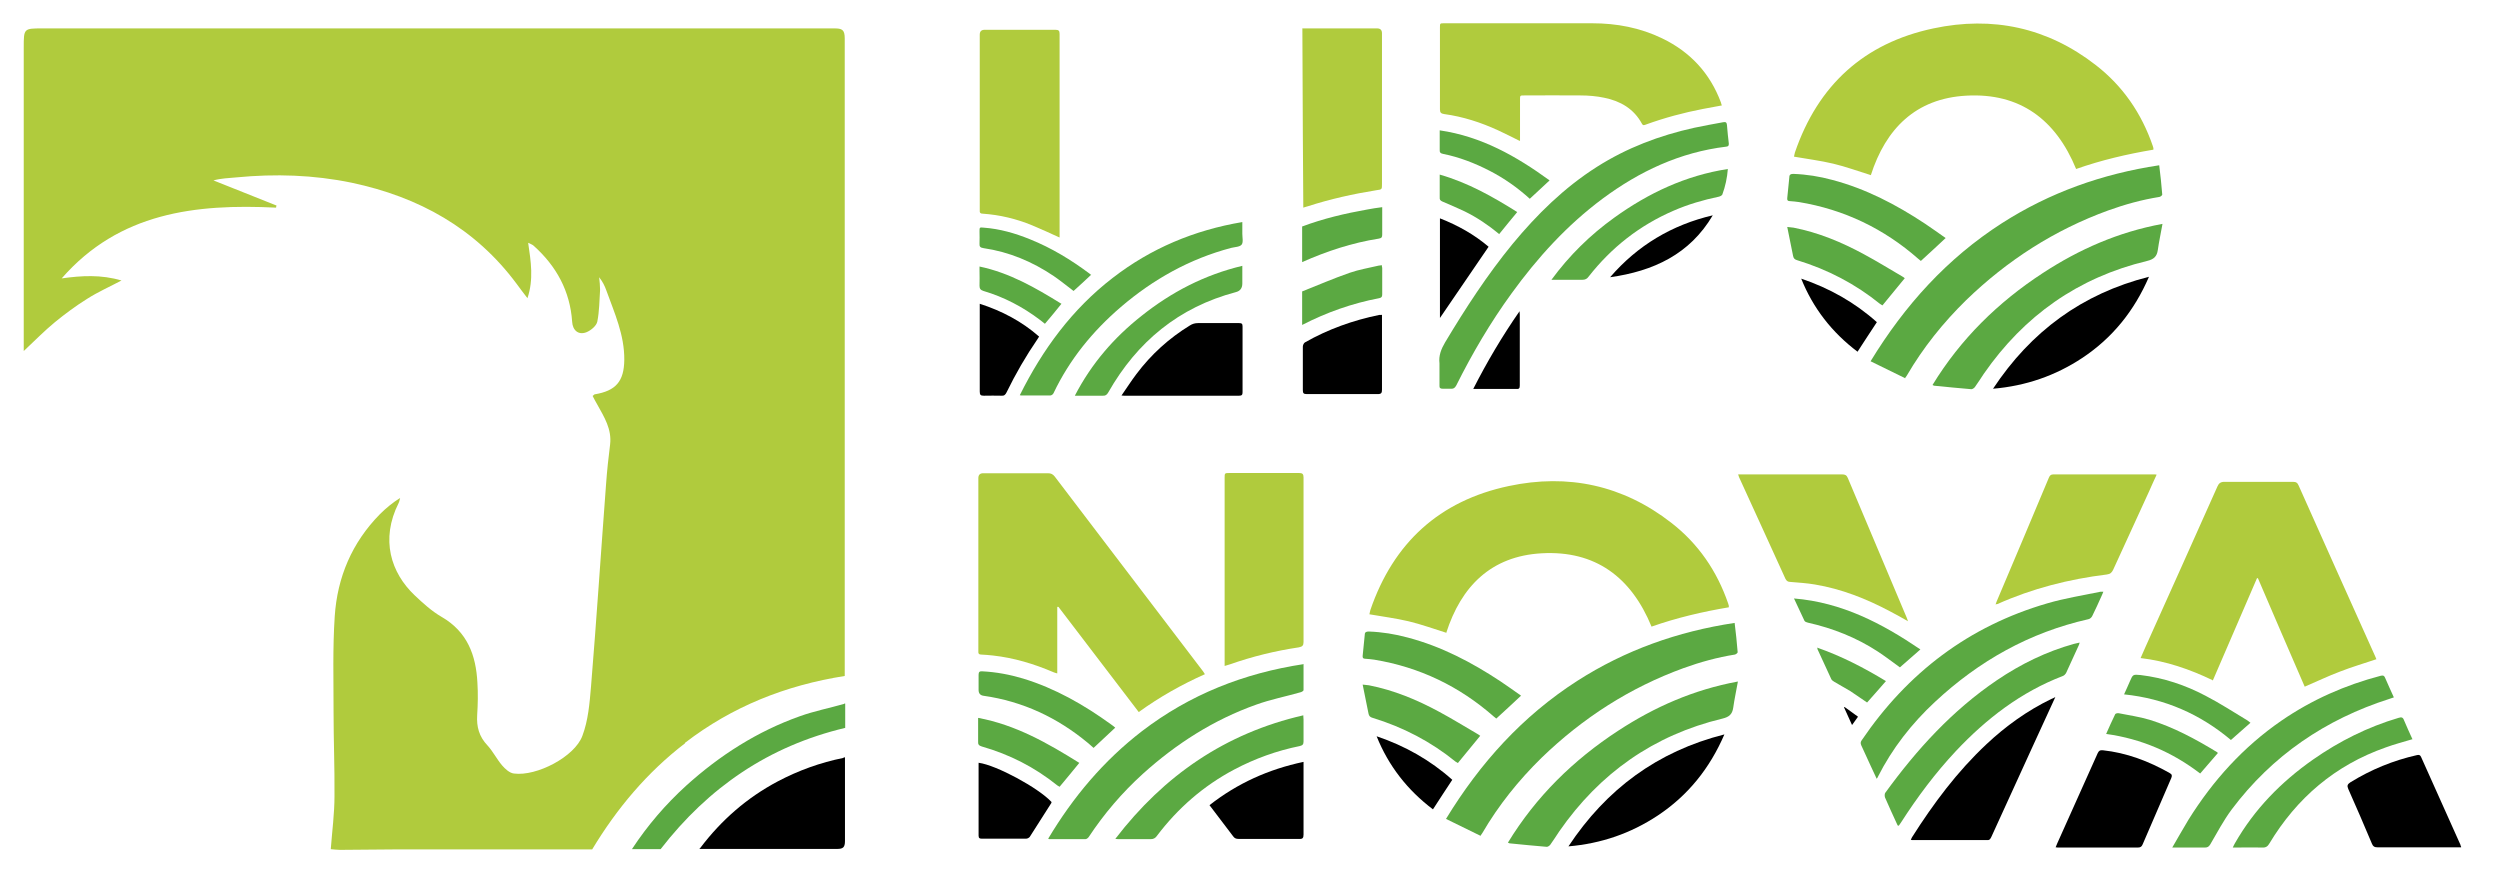
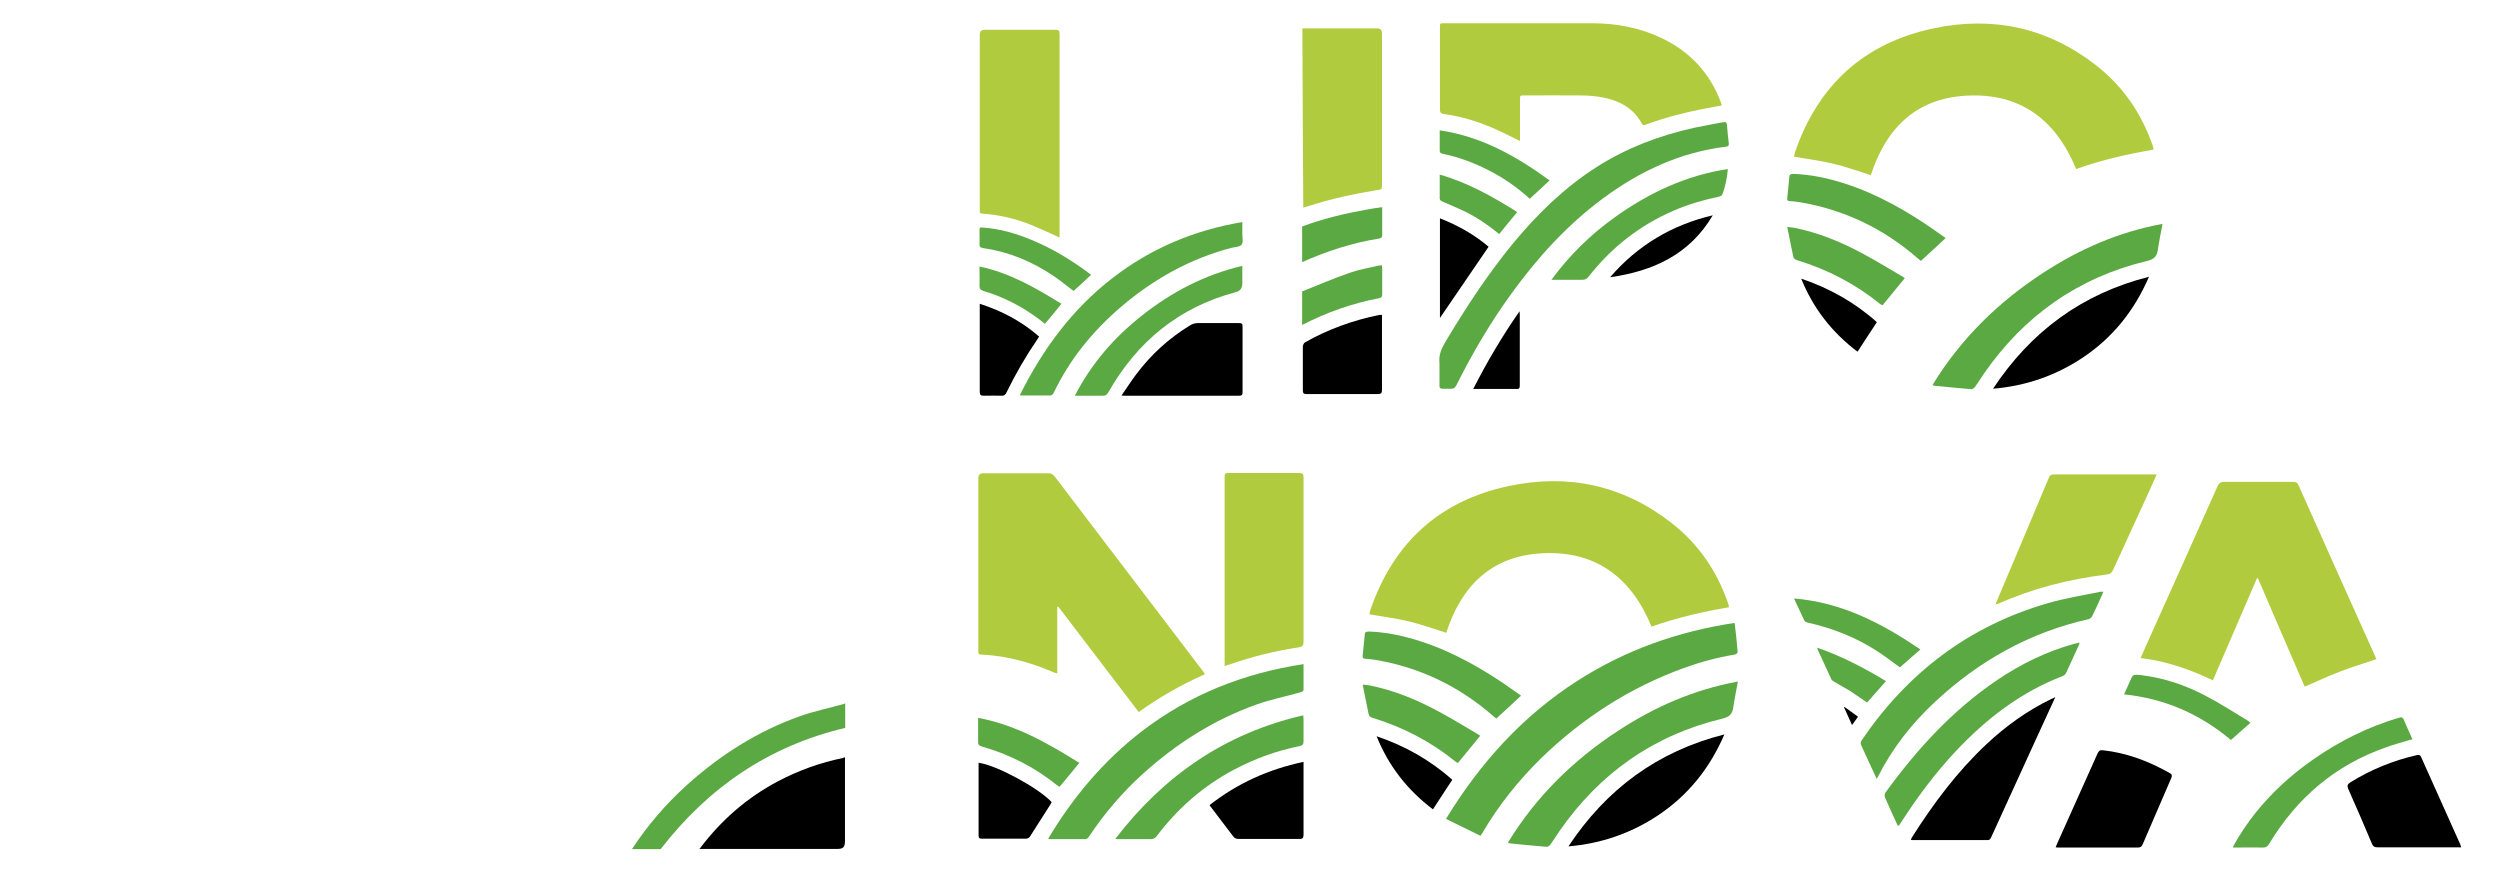
<svg xmlns="http://www.w3.org/2000/svg" id="Vrstva_1" data-name="Vrstva 1" version="1.1" viewBox="0 0 1074 378">
  <defs>
    <style>
      .cls-1 {
        fill: #b0cb3d;
      }

      .cls-1, .cls-2, .cls-3 {
        stroke-width: 0px;
      }

      .cls-2 {
        fill: #5ba942;
      }

      .cls-3 {
        fill: #000;
      }
    </style>
  </defs>
  <path class="cls-1" d="M455.1,102c-4-1.8-7.8-3.6-11.7-5.2-6.8-2.8-13.9-4.5-21.2-5-1,0-1.4-.4-1.3-1.3,0-.7,0-1.4,0-2.1,0-24.5,0-49,0-73.5q0-2.1,2.1-2.1c10.1,0,20.3,0,30.4,0,1.4,0,1.8.4,1.8,1.8,0,28.7,0,57.3,0,86,0,.4,0,.9,0,1.4Z" />
  <path class="cls-2" d="M438.1,169.8c9.8-19.7,22.5-37,39.9-50.4,16.4-12.7,35-20.5,55.7-24,0,1.8,0,3.4,0,5,0,1.6.5,3.7-.3,4.7-.8,1-2.9,1-4.5,1.4-17.8,4.7-33.5,13.5-47.4,25.4-12.1,10.4-22,22.5-28.9,37-.2.5-.9,1-1.4,1-4.1,0-8.3,0-12.4,0-.2,0-.4,0-.8-.2Z" />
  <path class="cls-3" d="M481.8,169.9c2.3-3.3,4.2-6.3,6.4-9.2,6.3-8.4,14-15.4,23-20.9,1.1-.7,2.2-1,3.5-1,5.9,0,11.7,0,17.6,0,1.2,0,1.5.3,1.5,1.5,0,9.4,0,18.8,0,28.2,0,1.1-.3,1.5-1.5,1.5-16.3,0-32.6,0-49,0-.4,0-.7,0-1.6-.1Z" />
  <path class="cls-2" d="M461.8,169.9c7.1-13.7,16.8-24.9,28.6-34.2,12.8-10.2,27-17.6,43.3-21.5v7.6q0,3-2.8,3.7c-24.5,6.5-42.4,21.3-54.8,43.1-.6,1.1-1.3,1.5-2.5,1.4-3.3,0-6.7,0-10,0-.5,0-1,0-1.8,0Z" />
  <path class="cls-3" d="M420.9,130.5c9.6,3.1,18.1,7.6,25.5,14.1-.3.4-.5.8-.7,1.1-5,7.3-9.4,14.9-13.3,22.9-.5,1-1,1.5-2.2,1.4-2.5,0-5-.1-7.5,0-1.4,0-1.8-.3-1.8-1.8,0-10.9,0-21.9,0-32.8,0-1.6,0-3.1,0-5Z" />
  <path class="cls-2" d="M468.8,118c-2.6,2.4-5.1,4.8-7.6,7-2.9-2.2-5.6-4.4-8.5-6.4-9.2-6.2-19.2-10.4-30.2-12-1.4-.2-1.8-.7-1.7-2,.1-1.7,0-3.4,0-5.2,0-1.7,0-1.8,1.8-1.6,6.9.5,13.5,2.4,19.9,5,9.2,3.7,17.6,8.8,25.5,14.7.2.1.3.3.6.5Z" />
  <path class="cls-2" d="M456,130.5c-2.4,3-4.7,5.8-7.1,8.6-.8-.6-1.6-1.2-2.3-1.8-7.3-5.5-15.3-9.7-24.1-12.3-1.2-.4-1.7-.9-1.7-2.2.1-2.2,0-4.5,0-6.7,0-.4,0-.9,0-1.6,12.9,2.7,24,9.1,35,15.9Z" />
-   <path class="cls-1" d="M819.7,266.9c-2.8-1.6-5.3-3-7.8-4.3-10.2-5.4-20.8-9.6-32.2-11.5-3.5-.6-7-.8-10.5-1.1-1.1,0-1.7-.4-2.2-1.4-6.6-14.6-13.3-29.1-19.9-43.6-.1-.3-.2-.7-.4-1.2.7,0,1.2,0,1.8,0,14.3,0,28.6,0,42.9,0,1.2,0,1.9.3,2.4,1.5,8.4,20,16.9,40,25.3,60,.2.4.3.9.6,1.7Z" />
  <path class="cls-1" d="M926.5,203.9c-1.2,2.5-2.2,4.9-3.3,7.3-5.1,11.2-10.3,22.4-15.4,33.6-.6,1.2-1.2,1.8-2.7,2-16.3,2-32,6-47,12.7-.2,0-.4,0-.8.2.2-.5.3-1,.5-1.4,7.5-17.7,15-35.4,22.4-53.1.4-.9.8-1.4,1.9-1.4,14.5,0,28.9,0,43.4,0,.2,0,.4,0,.9.1Z" />
  <path class="cls-2" d="M806.2,334.5c-1-2.1-1.8-3.9-2.7-5.8-1.3-2.8-2.6-5.7-3.9-8.5-.4-.9-.3-1.5.2-2.2,19.7-29,46-49,79.7-58.8,7.5-2.2,15.2-3.4,22.9-5,.3,0,.6,0,1.2,0-.3.7-.5,1.3-.8,1.9-1.3,2.9-2.6,5.8-4,8.6-.3.6-1,1.2-1.6,1.3-25.3,5.7-47,17.9-65.9,35.5-10,9.3-18.4,20-24.6,32.3,0,.2-.2.3-.5.8Z" />
  <path class="cls-3" d="M883,299.4c-3.5,7.6-6.8,14.8-10.1,22-5.8,12.7-11.6,25.4-17.4,38.1-.4.8-.7,1.5-1.8,1.4-10.7,0-21.4,0-32,0-.2,0-.4,0-.8-.1.2-.4.3-.8.5-1.1,9.2-14.5,19.4-28.2,32-40,8.3-7.8,17.5-14.4,27.8-19.4.5-.2,1-.4,1.9-.9Z" />
  <path class="cls-2" d="M893.4,276.1c-.2.6-.2.9-.4,1.2-1.8,4-3.6,7.9-5.4,11.8-.3.5-.8,1.1-1.4,1.3-18,6.9-32.8,18.3-45.9,32.2-8.9,9.5-16.6,19.8-23.6,30.7-.3.4-.6.9-.9,1.3,0,0-.2,0-.4.2-.2-.3-.4-.6-.5-.9-1.7-3.8-3.5-7.5-5.1-11.3-.2-.6-.2-1.6.1-2,13.5-18.6,28.8-35.4,48-48.4,10.2-6.9,21.2-12.3,33.1-15.6.7-.2,1.4-.3,2.2-.5Z" />
  <path class="cls-2" d="M825,279c-3.1,2.7-6,5.3-8.8,7.7-3.2-2.3-6.3-4.7-9.5-6.8-9.2-6-19.3-10-30-12.4-.5-.1-1.3-.4-1.5-.8-1.5-3.1-2.9-6.2-4.5-9.6,20.6,1.7,37.8,10.7,54.3,21.9Z" />
  <path class="cls-2" d="M780.6,278.2c10.6,3.7,20.2,8.7,29.6,14.4-2.8,3.2-5.4,6.2-8.1,9.2-2.4-1.6-4.8-3.3-7.2-4.9-2.3-1.4-4.6-2.6-6.9-4-.5-.3-1.1-.7-1.3-1.2-2-4.3-3.9-8.5-5.9-12.8,0-.2,0-.4-.2-.8Z" />
  <path class="cls-3" d="M795.6,311.4c-1.2-2.7-2.3-5.1-3.4-7.5,0,0,.1-.1.2-.2,1.9,1.4,3.7,2.7,5.8,4.2-.8,1.1-1.6,2.2-2.5,3.5Z" />
  <path class="cls-1" d="M950.5,292.2c-9.8-4.7-19.9-8.2-30.9-9.5.8-1.8,1.5-3.4,2.2-5,10.3-22.9,20.6-45.8,30.8-68.7.6-1.4,1.4-2,3-2,9.8,0,19.7,0,29.5,0,1.3,0,1.9.4,2.4,1.6,10.9,24.5,21.9,48.9,32.9,73.4.2.4.3.8.5,1.2-5.3,1.8-10.5,3.3-15.6,5.3-5.1,1.9-10,4.3-15.2,6.5-6.7-15.4-13.4-31-20.1-46.6-.1,0-.3,0-.4,0-6.3,14.6-12.6,29.2-19,44Z" />
-   <path class="cls-2" d="M933.2,364.1c2.5-4.3,4.7-8.2,7-12,10.5-16.8,23.5-31.2,39.9-42.5,13.1-9,27.4-15.3,42.7-19.3,1-.2,1.4-.1,1.8.8,1.2,2.8,2.5,5.6,3.8,8.5-.7.2-1.2.4-1.8.6-27.6,8.8-50.5,24.4-67.9,47.6-3.5,4.7-6.2,9.9-9.2,15-.6.9-1.1,1.3-2.2,1.3-4.1,0-8.3,0-12.4,0-.4,0-.8,0-1.7,0Z" />
  <path class="cls-3" d="M883.1,364c.3-.7.5-1.2.7-1.7,5.8-12.9,11.6-25.8,17.4-38.8.5-1,1-1.3,2.1-1.2,10.3,1.1,19.8,4.7,28.8,9.8,1,.6,1.1,1,.7,2.1-4.1,9.5-8.2,19-12.3,28.5-.4.9-.8,1.4-2,1.4-11.3,0-22.7,0-34,0-.4,0-.8,0-1.4-.1Z" />
  <path class="cls-3" d="M1057.3,364c-.6,0-1.1,0-1.6,0-11.5,0-23,0-34.4,0-1.2,0-1.8-.3-2.3-1.5-3.3-7.9-6.7-15.7-10.2-23.6-.6-1.4-.3-2,.9-2.8,8.9-5.5,18.4-9.4,28.6-11.7.9-.2,1.4-.1,1.8.8,5.6,12.6,11.3,25.1,16.9,37.7,0,.2.1.4.3.9Z" />
  <path class="cls-2" d="M1036.6,317.5c-4,1.2-7.9,2.2-11.7,3.6-21.7,7.6-38.2,21.7-50,41.3-.7,1.2-1.5,1.8-3,1.7-3.6-.1-7.2,0-10.9,0-.5,0-1,0-1.8,0,.4-.8.6-1.3.9-1.8,8.4-14.7,19.9-26.4,33.6-36,11.3-7.9,23.5-14,36.7-17.9,1.3-.4,1.9-.3,2.4,1.1,1.1,2.7,2.4,5.4,3.6,8.1Z" />
  <path class="cls-2" d="M966.8,310.5c-2.8,2.5-5.6,4.9-8.4,7.4-13.2-11.1-28.4-17.8-45.9-19.6.9-1.9,1.7-3.8,2.5-5.6,1.3-3,1.3-3,4.6-2.7,9.9,1.2,19.2,4.3,27.9,8.9,6.2,3.2,12,7,18,10.6.4.3.8.6,1.3,1Z" />
-   <path class="cls-2" d="M904.8,315.3c1.3-3,2.6-5.8,3.9-8.5.2-.3,1-.5,1.5-.4,4.4.9,8.9,1.5,13.2,2.8,10.4,3.2,19.8,8.3,29,13.9.1,0,.2.2.4.4-2.5,2.9-5,5.8-7.6,8.8-11.9-9.1-25.2-14.9-40.4-17Z" />
+   <path class="cls-2" d="M904.8,315.3Z" />
  <path class="cls-1" d="M517.7,289.6c-10.1,4.5-19.5,9.8-28.5,16.3-11.5-15.1-23-30.2-34.5-45.2h-.5v28.6c-.7-.2-1.2-.3-1.6-.5-8.4-3.6-17-6.2-26.1-7.2-1.6-.2-3.3-.3-5-.4-.9,0-1.3-.4-1.2-1.3,0-.3,0-.6,0-.9,0-24.5,0-49,0-73.6q0-2.1,2.1-2.1c9.3,0,18.5,0,27.8,0,1.3,0,2.1.4,2.9,1.4,8.6,11.3,17.2,22.6,25.8,33.9,12.6,16.5,25.1,33,37.7,49.5.3.4.6.8,1,1.5Z" />
  <path class="cls-1" d="M526.1,286.2c0-.9,0-1.4,0-2,0-26.3,0-52.6,0-78.9,0-2,0-2.1,2.1-2.1,9.9,0,19.8,0,29.8,0,1.5,0,2,.4,2,1.9,0,23.6,0,47.1,0,70.7,0,1.5-.5,2-2,2.3-10.1,1.5-19.9,3.9-29.6,7.3-.7.2-1.3.4-2.3.7Z" />
  <path class="cls-2" d="M560,285.2c0,3.9,0,7.6,0,11.3,0,.3-.8.8-1.3.9-6.3,1.8-12.9,3.1-19,5.3-18.3,6.5-34.4,16.8-48.8,29.8-8.9,8.1-16.6,17.1-23.2,27.1-.3.4-.9.9-1.4.9-5.1,0-10.3,0-15.4,0-.1,0-.3,0-.6-.2,10.7-17.9,23.8-33.5,40.3-46.2,20.5-15.7,43.7-24.9,69.5-28.8Z" />
  <path class="cls-2" d="M479.2,360.3c20.9-27.2,47.2-45.3,80.7-53,0,.9.1,1.4.1,1.8,0,3.1,0,6.2,0,9.4,0,1.3-.4,1.7-1.6,2-9.9,2-19.3,5.4-28.2,10.1-13.2,7-24.2,16.6-33.2,28.5-.7,1-1.5,1.4-2.7,1.4-4.4,0-8.9,0-13.3,0-.4,0-.9,0-1.8-.1Z" />
  <path class="cls-3" d="M560,327.4v2c0,9.7,0,19.4,0,29.1,0,1.5-.4,2-1.9,1.9-8.7,0-17.3,0-26,0-1.1,0-1.8-.3-2.4-1.2-3.3-4.4-6.6-8.7-10.1-13.3,12-9.4,25.3-15.4,40.4-18.6Z" />
  <path class="cls-3" d="M420.5,327.7c7.5,1,25.5,10.7,31.2,16.8,0,.1,0,.3,0,.4-3.1,4.9-6.2,9.8-9.3,14.6-.3.4-1,.8-1.6.8-6.3,0-12.7,0-19,0-.9,0-1.4-.2-1.4-1.3,0-10.3,0-20.5,0-30.8,0-.2,0-.4.1-.7Z" />
-   <path class="cls-2" d="M479,312.7c-3.1,2.9-6.1,5.7-9.2,8.6-.8-.7-1.6-1.4-2.4-2.1-13.1-10.9-28-17.9-44.9-20.3q-2.1-.3-2.1-2.5c0-2.2,0-4.3,0-6.5,0-1.2.4-1.6,1.6-1.5,6,.3,11.8,1.4,17.5,3.1,13.8,4.2,26.2,11.3,37.8,19.7.6.4,1.2.9,1.8,1.4Z" />
  <path class="cls-2" d="M463.7,327.7c-2.9,3.5-5.6,6.9-8.5,10.3-.3-.2-.7-.4-1-.6-9.7-7.8-20.5-13.3-32.4-16.7-1.3-.4-1.7-.9-1.6-2.2,0-3.3,0-6.5,0-10.1,16.1,3,29.8,10.8,43.4,19.3Z" />
  <path class="cls-1" d="M803.9,75.3c-5.5-1.7-10.9-3.7-16.4-5-5.5-1.3-11.1-2-16.8-3,.1-.4.2-1.1.4-1.8,9.9-28.9,29.7-47,59.5-53.3,25.4-5.4,49-.4,69.8,15.8,11.6,9,19.6,20.7,24.4,34.6.1.3.2.6.3,1,0,.1,0,.3,0,.7-11.3,1.9-22.4,4.5-33.2,8.3-8.7-21.2-24.1-32.8-47.2-31.5-21.7,1.2-34.6,14.2-41,34.2Z" />
-   <path class="cls-2" d="M818.5,162.5c-4.9-2.4-9.8-4.8-14.9-7.3,14.7-24.1,32.9-44.2,56.4-59.3,20.6-13.2,43.1-21.2,67.6-24.9.5,4.3,1,8.4,1.3,12.6,0,.3-.7.9-1.2,1-7.5,1.2-14.8,3.2-22,5.8-23.1,8.4-43.3,21.4-61,38.5-9.9,9.7-18.5,20.4-25.5,32.4-.2.3-.4.6-.9,1.3Z" />
  <path class="cls-2" d="M929,96.2c-.7,4-1.5,7.6-2,11.2-.4,2.8-1.7,4-4.6,4.7-29.6,7.1-52.8,23.5-70.1,48.4-1.3,1.9-2.5,3.9-3.9,5.8-.3.4-1,.9-1.5.9-5.3-.4-10.6-1-16-1.5-.2,0-.3-.2-.7-.3,12.1-19.8,28.1-35.5,47.4-48.1,15.6-10.2,32.4-17.6,51.3-21.1Z" />
  <path class="cls-3" d="M923.2,118.9c-6.3,14.6-15.7,26.3-28.7,34.9-11.5,7.6-24.2,12-38.3,13.2,16.3-24.6,38.2-40.8,67-48.1Z" />
  <path class="cls-2" d="M835.8,102.3c-3.6,3.4-7.1,6.6-10.6,9.8-.4-.3-.7-.6-1.1-.9-14.8-13-31.9-21.2-51.3-24.4-1.3-.2-2.6-.3-3.9-.4-.9,0-1.2-.4-1.1-1.3.3-3,.6-6,.9-9,0-1.1.6-1.4,1.7-1.4,5.7.2,11.3,1.1,16.8,2.6,14.4,3.8,27.4,10.6,39.8,18.8,3,2,5.9,4.1,8.9,6.2Z" />
  <path class="cls-2" d="M818.3,119.5c-3.3,4-6.4,7.8-9.6,11.7-.3-.2-.7-.4-1-.6-10.6-8.6-22.5-14.8-35.6-18.8-1.1-.3-1.6-.8-1.8-1.9-.8-4-1.6-8.1-2.5-12.4,1.2.1,1.9.2,2.7.3,10.7,2.1,20.6,6.2,30.2,11.4,5.6,3,10.9,6.3,16.4,9.5.4.2.8.5,1.3.9Z" />
  <path class="cls-3" d="M773.8,119.7c12.1,4.1,23,10.2,32.5,18.7-2.8,4.2-5.5,8.4-8.3,12.7-11-8.3-19.1-18.7-24.2-31.4Z" />
  <path class="cls-1" d="M652.8,60.5c-3.2-1.6-6.2-3.1-9.2-4.5-7.4-3.4-15.1-5.9-23.2-7-1.3-.2-1.8-.6-1.8-2,0-11.7,0-23.5,0-35.2,0-1.8,0-1.8,1.8-1.8,21.2,0,42.4,0,63.6,0,10.5,0,20.6,1.9,30.1,6.5,12,5.8,20.5,14.9,25.2,27.5.1.4.2.8.4,1.3-2.8.5-5.5,1-8.1,1.5-8.3,1.6-16.5,3.8-24.5,6.7-.6.2-1.2.6-1.7-.3-3.5-6.5-9.3-9.8-16.2-11.2-3.3-.7-6.8-1-10.2-1-8.1-.1-16.1,0-24.2,0-1.8,0-1.8,0-1.8,1.8,0,5.6,0,11.1,0,16.7,0,.3,0,.5,0,1Z" />
  <path class="cls-2" d="M618.4,159c0-1,0-1.9,0-2.9-.4-3.3.7-6.1,2.4-9,8.8-14.7,18.1-29,29-42.3,10.5-12.7,22.2-24.2,36.2-33.1,12.9-8.2,26.9-13.5,41.8-16.8,4.1-.9,8.3-1.6,12.5-2.4,1.1-.2,1.5.1,1.6,1.2.2,2.7.5,5.4.8,8,0,.9-.2,1.2-1.1,1.3-19.9,2.4-37.3,10.6-53.2,22.4-15.3,11.4-27.9,25.3-39,40.6-9.1,12.5-16.9,25.8-23.8,39.6-.6,1.1-1.2,1.5-2.4,1.4-1.1,0-2.3,0-3.4,0-1,0-1.5-.3-1.4-1.4,0-2.3,0-4.6,0-6.8Z" />
  <path class="cls-2" d="M742.3,72.4c-.3,4-1.1,7.7-2.4,11.2-.2.4-1,.8-1.5.9-6.7,1.4-13.2,3.3-19.4,6-14.6,6.3-26.7,15.8-36.5,28.3-.7,1-1.5,1.4-2.7,1.4-3.9,0-7.8,0-11.8,0-.4,0-.8,0-1.5,0,7.7-10.5,16.7-19.3,27-26.7,14.6-10.5,30.6-18.1,48.8-20.9Z" />
  <path class="cls-2" d="M657.2,85.4c-5.3-4.8-11-8.8-17.2-12-6.4-3.3-13.1-5.9-20.1-7.3-1.1-.2-1.5-.7-1.4-1.8,0-2.7,0-5.4,0-8.3,17.9,2.6,32.9,11.1,47.2,21.5-2.9,2.7-5.6,5.2-8.4,7.8Z" />
  <path class="cls-3" d="M618.6,93.8c7.7,3,14.8,7,20.9,12.2-7,10.3-14,20.5-20.9,30.6v-42.8Z" />
  <path class="cls-2" d="M644.1,100.6c-4.7-3.9-9.6-7.2-14.9-9.8-3.1-1.5-6.3-2.8-9.5-4.2-.9-.4-1.3-.8-1.2-1.8,0-3.2,0-6.4,0-9.8,12.2,3.5,22.8,9.5,33.3,16.1-2.6,3.1-5.1,6.2-7.7,9.4Z" />
  <path class="cls-3" d="M735.8,92.5c-9.9,16.8-25.6,24-44.1,26.6,11.8-13.7,26.6-22.5,44.1-26.6Z" />
  <path class="cls-3" d="M632.9,167.1c5.9-11.6,12.4-22.6,19.9-33.4,0,.7.1,1.1.1,1.4,0,10.2,0,20.3,0,30.5,0,1.2-.3,1.6-1.5,1.5-5.7,0-11.4,0-17.1,0-.4,0-.7,0-1.4,0Z" />
  <path class="cls-1" d="M559.4,12.2c.7,0,1.3,0,2,0,10.1,0,20.1,0,30.2,0q2.1,0,2.1,2.1c0,21.6,0,43.1,0,64.7,0,2.4,0,2.4-2.3,2.7-10,1.6-19.9,3.8-29.5,6.9-.6.2-1.2.3-2,.6,0-.7-.4-58.9-.4-77.1Z" />
  <path class="cls-2" d="M559.4,125.2c6.8-2.7,13.5-5.6,20.4-8,4-1.4,8.3-2.1,12.5-3.1.4,0,.8-.1,1.3-.2,0,.5.2.9.2,1.2,0,3.8,0,7.6,0,11.4,0,1-.3,1.4-1.3,1.6-11.6,2.2-22.6,6.1-33.1,11.5,0-4.8,0-9.6,0-14.4Z" />
  <path class="cls-2" d="M559.4,97.3c9.1-3.4,18.4-5.6,28-7.3,2-.4,4.1-.7,6.4-1,0,.9,0,1.4,0,2,0,3.3,0,6.5,0,9.8,0,1-.2,1.5-1.4,1.7-11.5,1.8-22.4,5.4-33,10.1v-15.3Z" />
  <path class="cls-3" d="M593.7,135.2c0,.6,0,1.1,0,1.5,0,10.2,0,20.5,0,30.7,0,1.4-.3,1.9-1.8,1.9-10.2,0-20.4,0-30.5,0-1.4,0-1.7-.4-1.7-1.7,0-6.2,0-12.5,0-18.7,0-.6.4-1.5.9-1.8,10-5.7,20.7-9.5,31.9-11.8.3,0,.6,0,1,0Z" />
  <path class="cls-1" d="M621.5,271.9c-5.5-1.7-10.9-3.7-16.4-5-5.5-1.3-11.1-2-16.8-3,.1-.4.2-1.1.4-1.8,9.9-28.9,29.7-47,59.5-53.3,25.4-5.4,49-.4,69.8,15.8,11.6,9,19.6,20.7,24.4,34.6.1.3.2.6.3,1,0,.1,0,.3,0,.7-11.3,1.9-22.4,4.5-33.2,8.3-8.7-21.2-24.1-32.8-47.2-31.5-21.7,1.2-34.6,14.2-41,34.2Z" />
  <path class="cls-2" d="M636.1,359.1c-4.9-2.4-9.8-4.8-14.9-7.3,14.7-24.1,32.9-44.2,56.4-59.3,20.6-13.2,43.1-21.2,67.6-24.9.5,4.3,1,8.4,1.3,12.6,0,.3-.7.9-1.2,1-7.5,1.2-14.8,3.2-22,5.8-23.1,8.4-43.3,21.4-61,38.5-9.9,9.7-18.5,20.4-25.5,32.4-.2.3-.4.6-.9,1.3Z" />
  <path class="cls-2" d="M746.6,292.8c-.7,4-1.5,7.6-2,11.2-.4,2.8-1.7,4-4.6,4.7-29.6,7.1-52.8,23.5-70.1,48.4-1.3,1.9-2.5,3.9-3.9,5.8-.3.4-1,.9-1.5.9-5.3-.4-10.6-1-16-1.5-.2,0-.3-.2-.7-.3,12.1-19.8,28.1-35.5,47.4-48.1,15.6-10.2,32.4-17.6,51.3-21.1Z" />
  <path class="cls-3" d="M740.8,315.5c-6.3,14.6-15.7,26.3-28.7,34.9-11.5,7.6-24.2,12-38.3,13.2,16.3-24.6,38.2-40.8,67-48.1Z" />
  <path class="cls-2" d="M653.4,298.9c-3.6,3.4-7.1,6.6-10.6,9.8-.4-.3-.7-.6-1.1-.9-14.8-13-31.9-21.2-51.3-24.4-1.3-.2-2.6-.3-3.9-.4-.9,0-1.2-.4-1.1-1.3.3-3,.6-6,.9-9,0-1.1.6-1.4,1.7-1.4,5.7.2,11.3,1.1,16.8,2.6,14.4,3.8,27.4,10.6,39.8,18.8,3,2,5.9,4.1,8.9,6.2Z" />
  <path class="cls-2" d="M635.9,316.1c-3.3,4-6.4,7.8-9.6,11.7-.3-.2-.7-.4-1-.6-10.6-8.6-22.5-14.8-35.6-18.8-1.1-.3-1.6-.8-1.8-1.9-.8-4-1.6-8.1-2.5-12.4,1.2.1,1.9.2,2.7.3,10.7,2.1,20.6,6.2,30.2,11.4,5.6,3,10.9,6.3,16.4,9.5.4.2.8.5,1.3.9Z" />
  <path class="cls-3" d="M591.4,316.3c12.1,4.1,23,10.2,32.5,18.7-2.8,4.2-5.5,8.4-8.3,12.7-11-8.3-19.1-18.7-24.2-31.4Z" />
  <g>
-     <path class="cls-1" d="M294.3,319.1c20.3-15.6,43.2-24.7,68.6-28.7,0-91.3,0-182.6,0-273.9,0-3.8-1.2-4.3-4.5-4.3-113.4,0-226.7,0-340.1,0-8.1,0-8.1,0-8.1,8.2,0,43.1,0,86.2,0,130.4,4.9-4.6,8.9-8.7,13.4-12.4,4.4-3.6,9-7,13.8-10,4.7-3,9.9-5.3,14.8-7.9-8.8-2.6-17.2-2.1-25.7-.9,24.7-28.3,57.5-32.1,92.1-30.4,0-.3.1-.6.2-.9-9-3.6-18-7.2-27.1-10.8,3.3-.9,6.6-1,9.9-1.3,16.6-1.6,33.1-1.1,49.5,2.3,28.8,6.1,53.1,19.5,70.9,43.5,1.4,1.9,2.8,3.8,4.6,6.1,2.7-8.1,1.5-15.7.3-23.8,1.2.6,1.9.8,2.4,1.3,9.7,8.7,15.6,19.4,16.5,32.6.2,3.7,2.7,5.9,6.2,4.5,1.9-.8,4.2-2.7,4.6-4.5.9-4.5.9-9.1,1.2-13.7,0-1.8-.2-3.6-.4-5.4,1.5,1.9,2.4,3.7,3.1,5.7,3.5,9.7,7.8,19.1,7.7,29.8-.1,9.2-3.6,13.3-12.7,14.8-.2,0-.3.3-.9.7.6,1.2,1.3,2.5,2,3.7,3,5.4,6.3,10.6,5.5,17.2-.7,5.5-1.3,11.1-1.7,16.6-2.2,29.1-4.1,58.3-6.5,87.4-.6,7.1-1.2,14.5-3.7,21.1-3.3,9-19.7,17.5-29.4,16.2-1.9-.2-3.8-2-5.1-3.5-2.3-2.7-3.9-6-6.3-8.6-3.6-3.8-4.7-8-4.4-13,.3-4.6.4-9.3.1-13.9-.6-11.8-4.3-21.9-15.4-28.3-4.3-2.5-8-5.9-11.6-9.3-10.1-9.6-14.8-23.9-6.8-39.7.3-.6.4-1.4.6-2.1-3.3,2.1-6.1,4.4-8.7,7-12,12.2-18.3,27.1-19.4,43.9-.9,13.6-.5,27.3-.5,41,0,12.1.5,24.1.4,36.2,0,7.5-1,14.9-1.6,22.8,1.3.1,2.6.3,4,.3,7.9,0,15.8-.2,23.7-.2,28.2,0,56.4,0,84.6,0,10.6-17.6,23.6-33.1,39.9-45.6Z" />
    <path class="cls-2" d="M363,302.2c-.2,0-.3.1-.4.2-6.3,1.8-12.9,3.1-19,5.3-18.3,6.5-34.4,16.8-48.8,29.8-8.9,8.1-16.6,17.1-23.2,27.1,0,0,0,.1-.1.2,4.1,0,8.2,0,12.3,0,20.6-26.6,46.5-44.3,79.3-52.1,0-3.5,0-6.9,0-10.4Z" />
    <path class="cls-3" d="M362.3,325.6c-9.9,2-19.3,5.4-28.2,10.1-13.2,7-24.2,16.6-33.2,28.5-.2.2-.3.4-.5.5,19.7,0,39.4,0,59.2,0,2.5,0,3.4-.6,3.4-3.4,0-12,0-24,0-36-.2,0-.4.2-.7.2Z" />
  </g>
</svg>